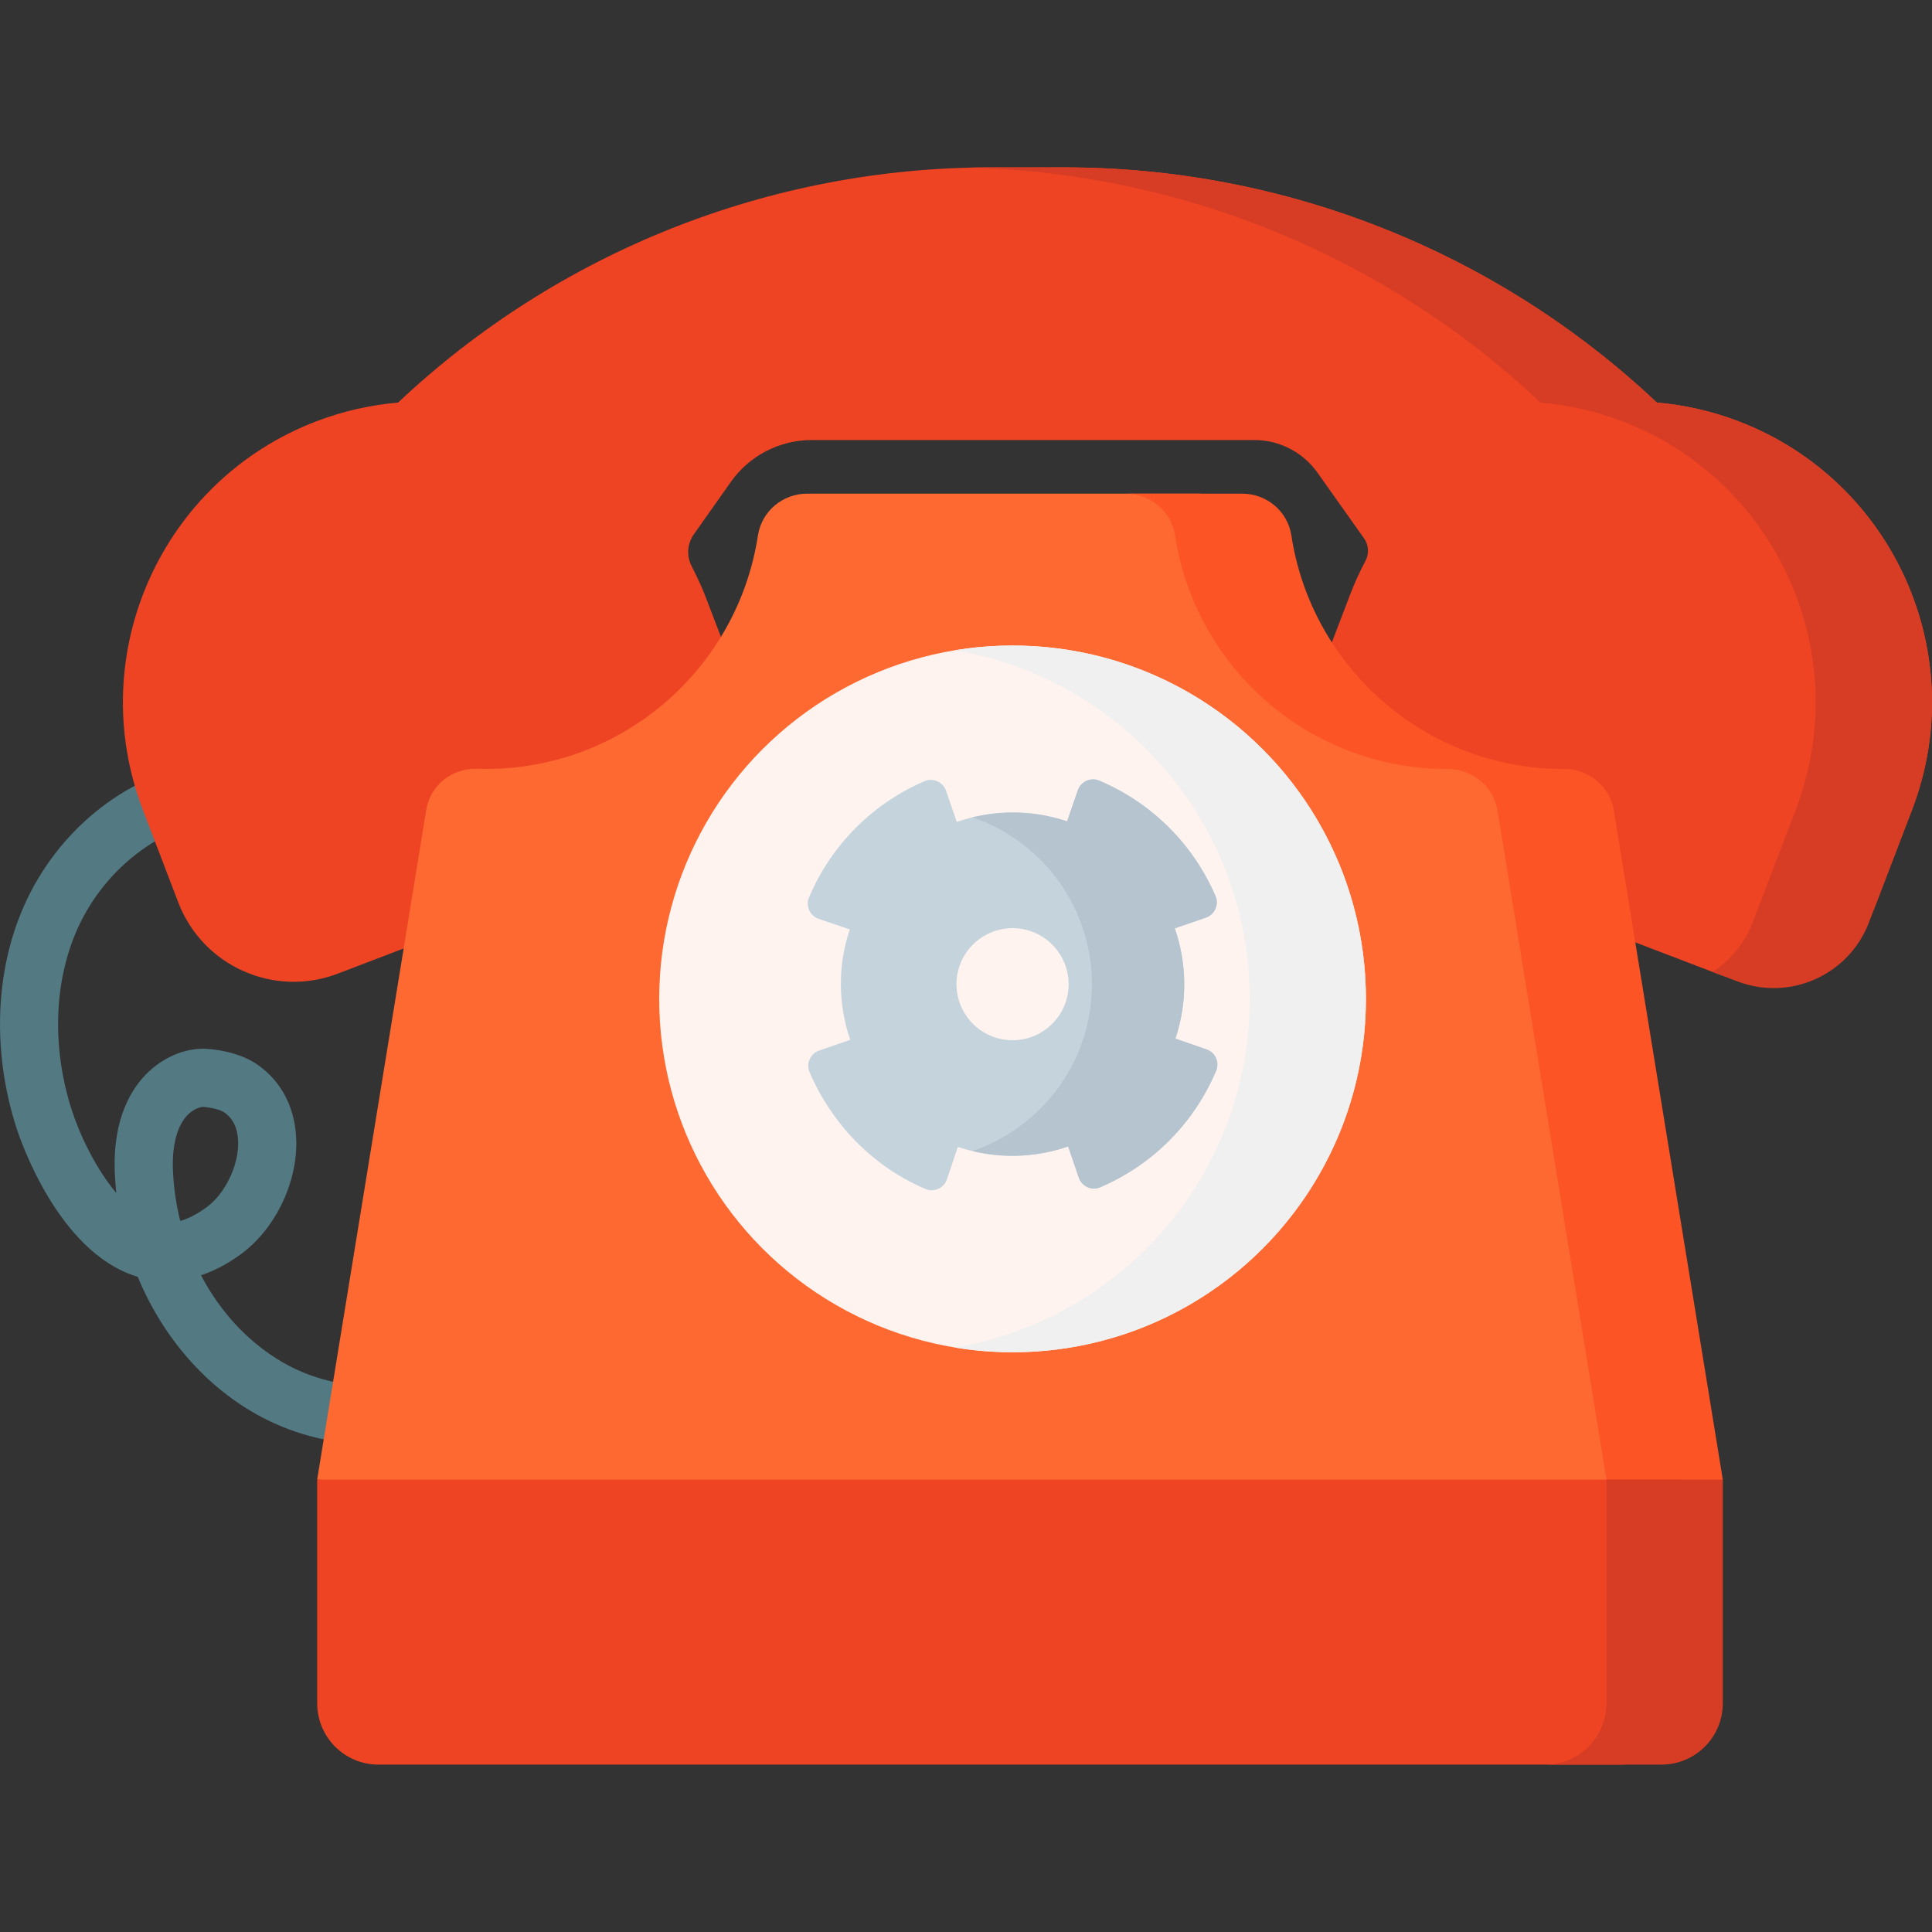
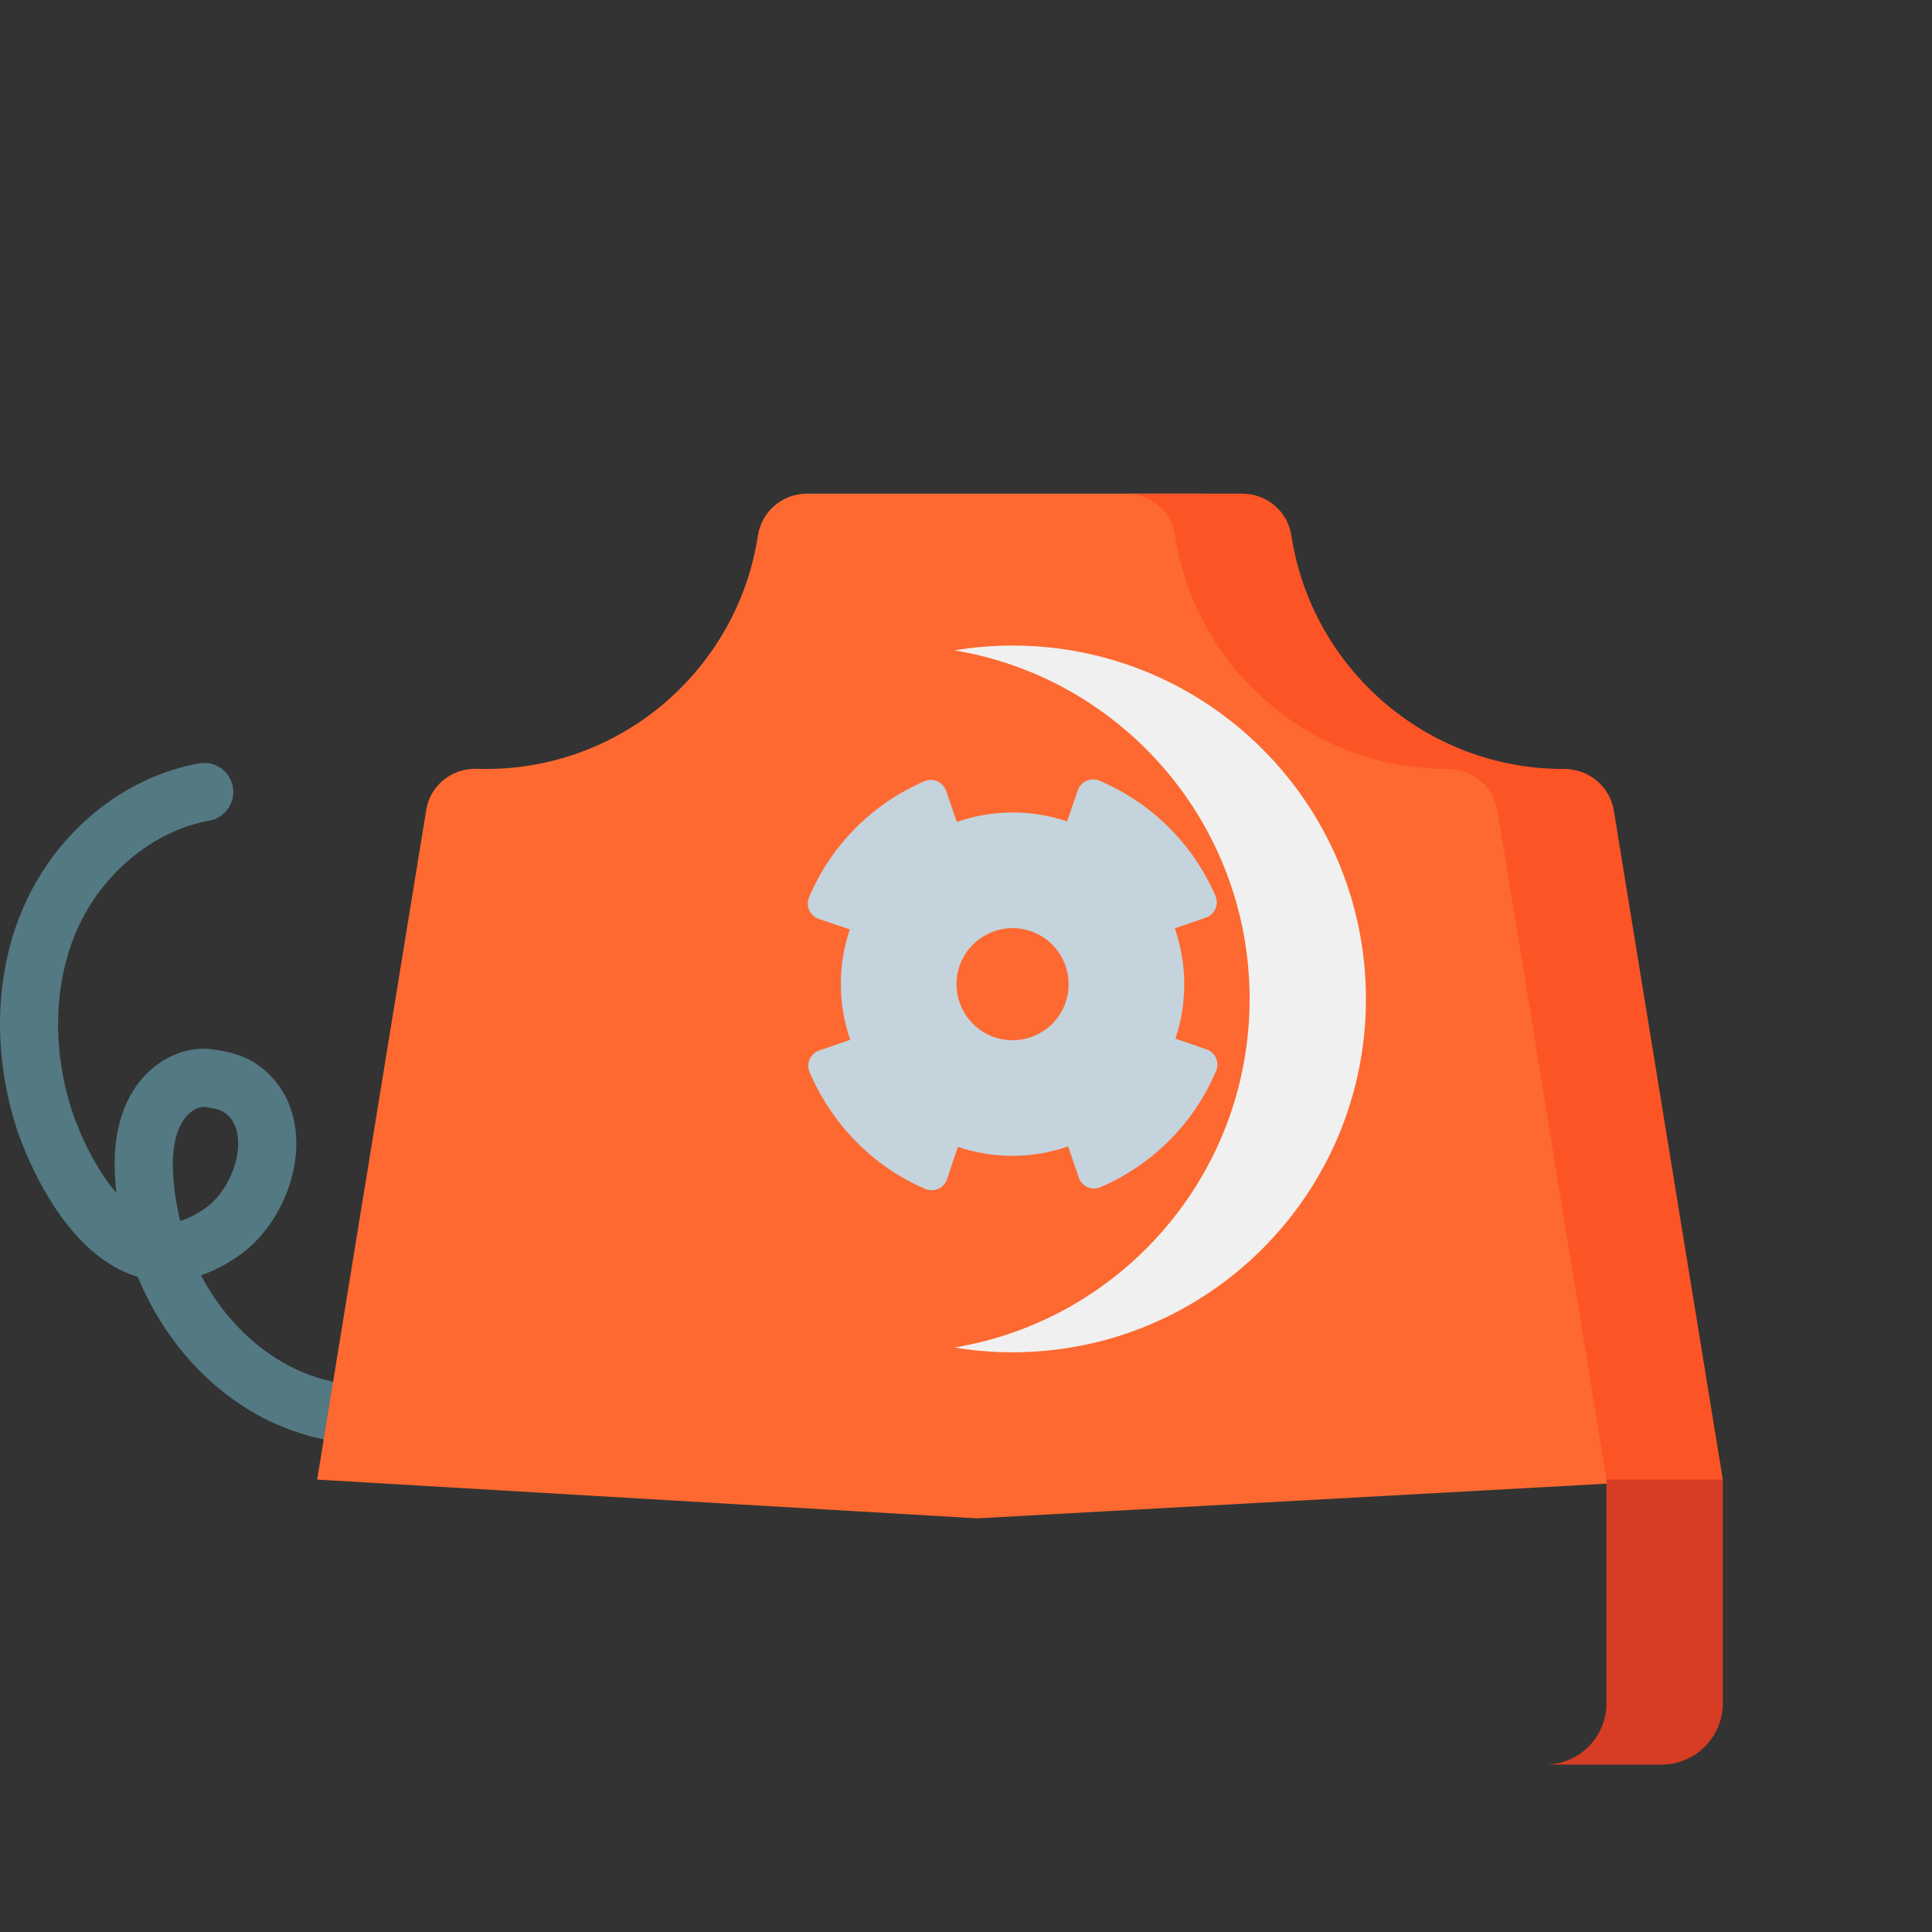
<svg xmlns="http://www.w3.org/2000/svg" version="1.1" id="Capa_1" x="0px" y="0px" width="50px" height="50px" viewBox="0 0 50 50" enable-background="new 0 0 50 50" xml:space="preserve">
  <rect x="0" y="0" width="50" height="50" fill="#333333" stroke="none" />
  <path fill="#537983" d="M9.657,37.382c-0.976,0-1.964-0.226-2.863-0.695c-1.44-0.753-2.58-2.071-3.229-3.643  c-0.023-0.007-0.045-0.014-0.067-0.021c-1.995-0.648-2.968-3.509-3.072-3.832c-0.63-1.956-0.558-4.054,0.199-5.755  c0.856-1.926,2.592-3.336,4.529-3.68c0.409-0.073,0.8,0.2,0.872,0.609c0.073,0.409-0.2,0.8-0.609,0.873  c-1.43,0.254-2.771,1.357-3.417,2.81c-0.608,1.368-0.66,3.075-0.142,4.682c0.204,0.634,0.621,1.516,1.152,2.144  c-0.018-0.17-0.031-0.343-0.039-0.515c-0.06-1.433,0.446-2.22,0.882-2.628c0.45-0.421,1.04-0.639,1.577-0.581  c0.329,0.036,0.814,0.116,1.227,0.399c0.64,0.441,0.999,1.151,1.011,1.999c0.015,1.104-0.562,2.272-1.435,2.911  c-0.362,0.264-0.708,0.438-1.031,0.545c0.531,1.011,1.325,1.845,2.289,2.349c1.814,0.948,4.2,0.561,5.432-0.882  c0.27-0.315,0.745-0.354,1.061-0.083c0.316,0.27,0.354,0.744,0.083,1.061C12.993,36.707,11.344,37.382,9.657,37.382L9.657,37.382z   M5.261,28.646c-0.05,0-0.216,0.029-0.383,0.188c-0.288,0.273-0.431,0.792-0.402,1.462c0.019,0.444,0.083,0.88,0.189,1.302  c0.216-0.062,0.442-0.18,0.681-0.354c0.475-0.347,0.826-1.066,0.818-1.674c-0.005-0.357-0.126-0.62-0.359-0.78  c-0.146-0.101-0.438-0.133-0.535-0.143C5.267,28.646,5.264,28.646,5.261,28.646z" />
-   <path fill="#EF4424" d="M44.993,10.903c-0.698-0.267-1.411-0.424-2.12-0.485l0.004-0.002c-4.148-3.908-9.632-6.084-15.33-6.084  h-1.912c-5.698,0-11.182,2.176-15.33,6.084l0.004,0.002c-0.709,0.061-1.422,0.218-2.121,0.485  c-4.017,1.536-6.027,6.038-4.491,10.054l0.916,2.395c0.631,1.65,2.481,2.477,4.131,1.845l8.568-3.277  c1.65-0.631,2.477-2.481,1.845-4.131l-0.916-2.395c-0.08-0.21-0.224-0.509-0.346-0.752c-0.131-0.261-0.108-0.573,0.061-0.813  l0.958-1.357c0.48-0.68,1.261-1.084,2.094-1.084h11.455c0.65,0,1.26,0.316,1.635,0.847l1.203,1.697  c0.123,0.173,0.136,0.401,0.036,0.588c-0.149,0.279-0.283,0.57-0.398,0.874l-0.916,2.395c-0.632,1.65,0.194,3.5,1.845,4.131  l8.568,3.277c1.65,0.631,3.5-0.195,4.132-1.845l0.916-2.395C51.021,16.94,49.01,12.439,44.993,10.903L44.993,10.903z" />
-   <path fill="#D73D24" d="M44.993,10.903c-0.698-0.267-1.411-0.424-2.12-0.485l0.004-0.002c-4.148-3.908-9.632-6.084-15.331-6.084  h-1.911c-0.183,0-0.366,0.002-0.549,0.007c5.5,0.135,10.766,2.295,14.78,6.077l-0.004,0.002c0.71,0.061,1.423,0.218,2.121,0.485  c4.017,1.537,6.026,6.038,4.49,10.054l-1.116,2.918c-0.209,0.547-0.581,0.983-1.038,1.277l0.641,0.245  c1.36,0.521,2.887-0.161,3.407-1.522l1.116-2.918C51.021,16.94,49.01,12.439,44.993,10.903L44.993,10.903z" />
  <path fill="#FD6930" d="M39.361,19.901c-3.566,0-6.521-2.621-7.043-6.042c-0.095-0.625-0.638-1.083-1.27-1.083H20.885  c-0.632,0-1.174,0.458-1.27,1.083c-0.522,3.421-3.477,6.042-7.043,6.042c-0.077,0-0.153-0.001-0.229-0.004  c-0.644-0.021-1.208,0.425-1.312,1.061L8.208,38.292l17.075,1.003l18.198-1.003L40.662,20.98c-0.103-0.63-0.752-1.08-1.391-1.079  C39.268,19.901,39.365,19.901,39.361,19.901L39.361,19.901z" />
  <path fill="#FD5426" d="M41.766,20.98c-0.103-0.63-0.651-1.08-1.29-1.079c-0.004,0-0.008,0-0.012,0  c-3.566,0-6.521-2.621-7.043-6.042c-0.095-0.625-0.638-1.083-1.27-1.083h-3.01c0.632,0,1.175,0.458,1.27,1.083  c0.521,3.421,3.477,6.042,7.043,6.042h0.012c0.638-0.001,1.187,0.449,1.29,1.079l2.819,17.312l1.496,1.003l1.515-1.003L41.766,20.98  z" />
-   <path fill="#EF4424" d="M41.945,45.668H9.794c-0.875,0-1.585-0.71-1.585-1.586v-5.79H43.53v5.79  C43.531,44.958,42.821,45.668,41.945,45.668z" />
  <path fill="#D73D24" d="M41.575,38.292v5.79c0,0.876-0.71,1.586-1.586,1.586H43c0.875,0,1.586-0.71,1.586-1.586v-5.79H41.575z" />
-   <circle fill="#FFF3EF" cx="26.205" cy="25.851" r="9.145" />
  <path fill="#F1F0F0" d="M26.205,16.707c-0.513,0-1.015,0.043-1.505,0.124c4.334,0.718,7.64,4.483,7.64,9.021  c0,4.537-3.306,8.303-7.64,9.021c0.49,0.081,0.992,0.124,1.505,0.124c5.051,0,9.145-4.095,9.145-9.145  C35.35,20.801,31.256,16.707,26.205,16.707z" />
  <path fill="#C5D3DD" d="M31.225,27.158l-0.805-0.278c0.321-0.964,0.293-1.961-0.016-2.855l0.804-0.277  c0.229-0.079,0.345-0.337,0.249-0.559c-0.585-1.352-1.652-2.411-3.007-2.986c-0.223-0.094-0.479,0.022-0.557,0.25l-0.276,0.804  c-0.964-0.323-1.961-0.294-2.855,0.014l-0.277-0.805c-0.079-0.228-0.334-0.345-0.556-0.25c-1.354,0.584-2.416,1.651-2.991,3.008  c-0.095,0.223,0.022,0.479,0.251,0.557l0.804,0.272c-0.324,0.964-0.297,1.962,0.011,2.857L21.2,27.188  c-0.229,0.078-0.345,0.335-0.249,0.558c0.582,1.356,1.64,2.441,2.992,3.022c0.226,0.097,0.487-0.016,0.565-0.249l0.273-0.813  l0.003-0.008l0.005-0.017c0.963,0.324,1.961,0.297,2.854-0.011l0.276,0.806c0.078,0.228,0.334,0.346,0.556,0.25  c1.358-0.584,2.422-1.653,2.998-3.013C31.568,27.492,31.452,27.236,31.225,27.158L31.225,27.158z M25.742,26.846  c-0.758-0.256-1.167-1.08-0.912-1.838c0.256-0.758,1.08-1.167,1.838-0.912s1.167,1.08,0.912,1.838  C27.324,26.693,26.5,27.101,25.742,26.846z" />
-   <path fill="#B6C4CF" d="M31.225,27.158l-0.805-0.278c0.321-0.964,0.293-1.961-0.016-2.855l0.804-0.277  c0.229-0.079,0.345-0.337,0.249-0.559c-0.585-1.352-1.652-2.411-3.007-2.986c-0.223-0.094-0.479,0.022-0.557,0.25l-0.276,0.804  c-0.82-0.275-1.666-0.294-2.451-0.104c1.798,0.612,3.092,2.313,3.092,4.318c0,2.006-1.295,3.707-3.093,4.319  c0.844,0.203,1.7,0.148,2.478-0.119l0.276,0.806c0.078,0.228,0.334,0.345,0.556,0.25c1.357-0.584,2.422-1.653,2.998-3.014  C31.568,27.492,31.452,27.236,31.225,27.158L31.225,27.158z" />
</svg>